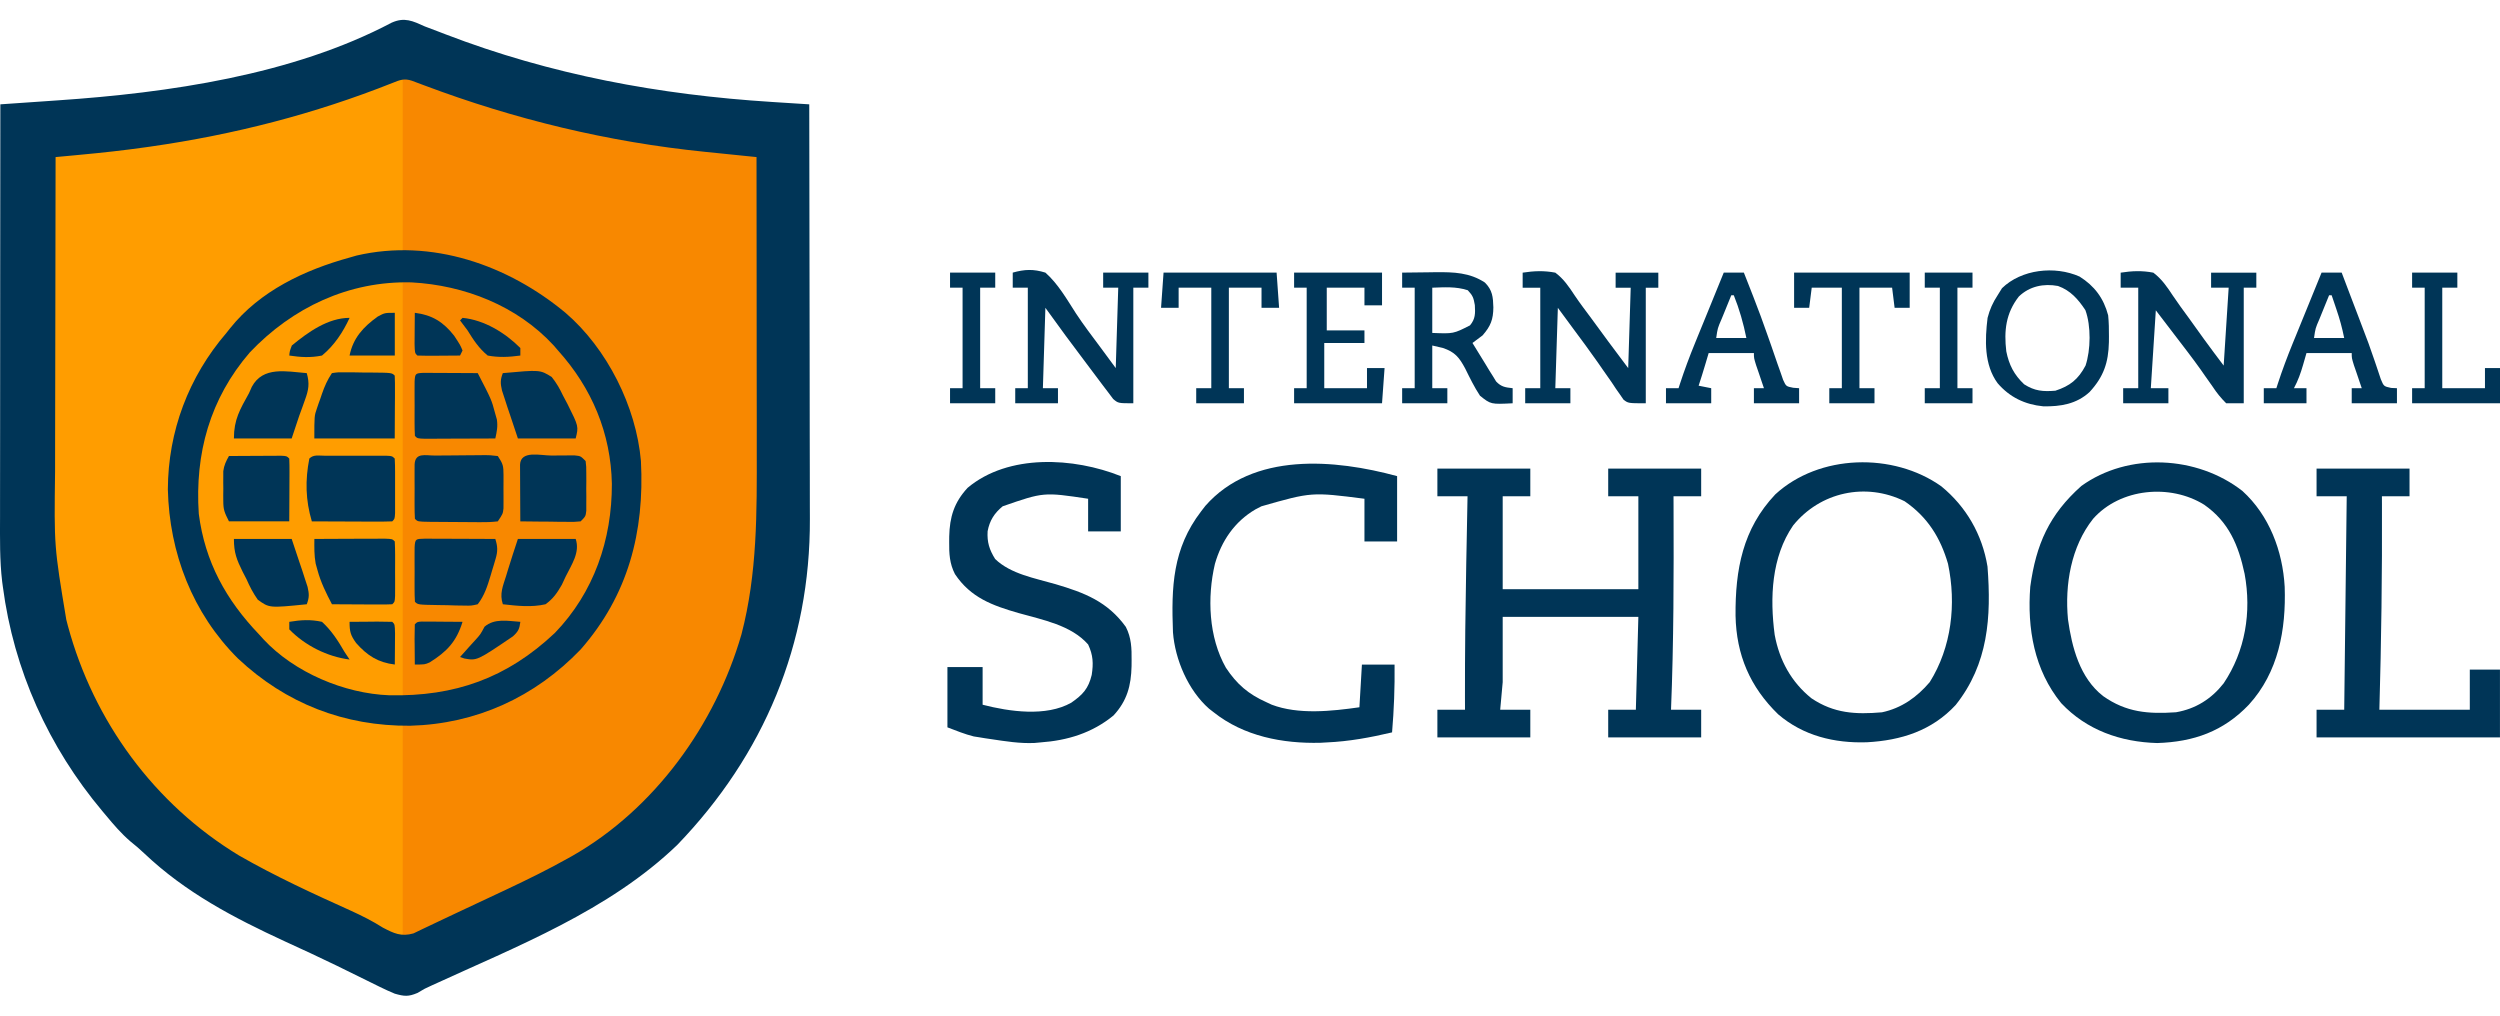
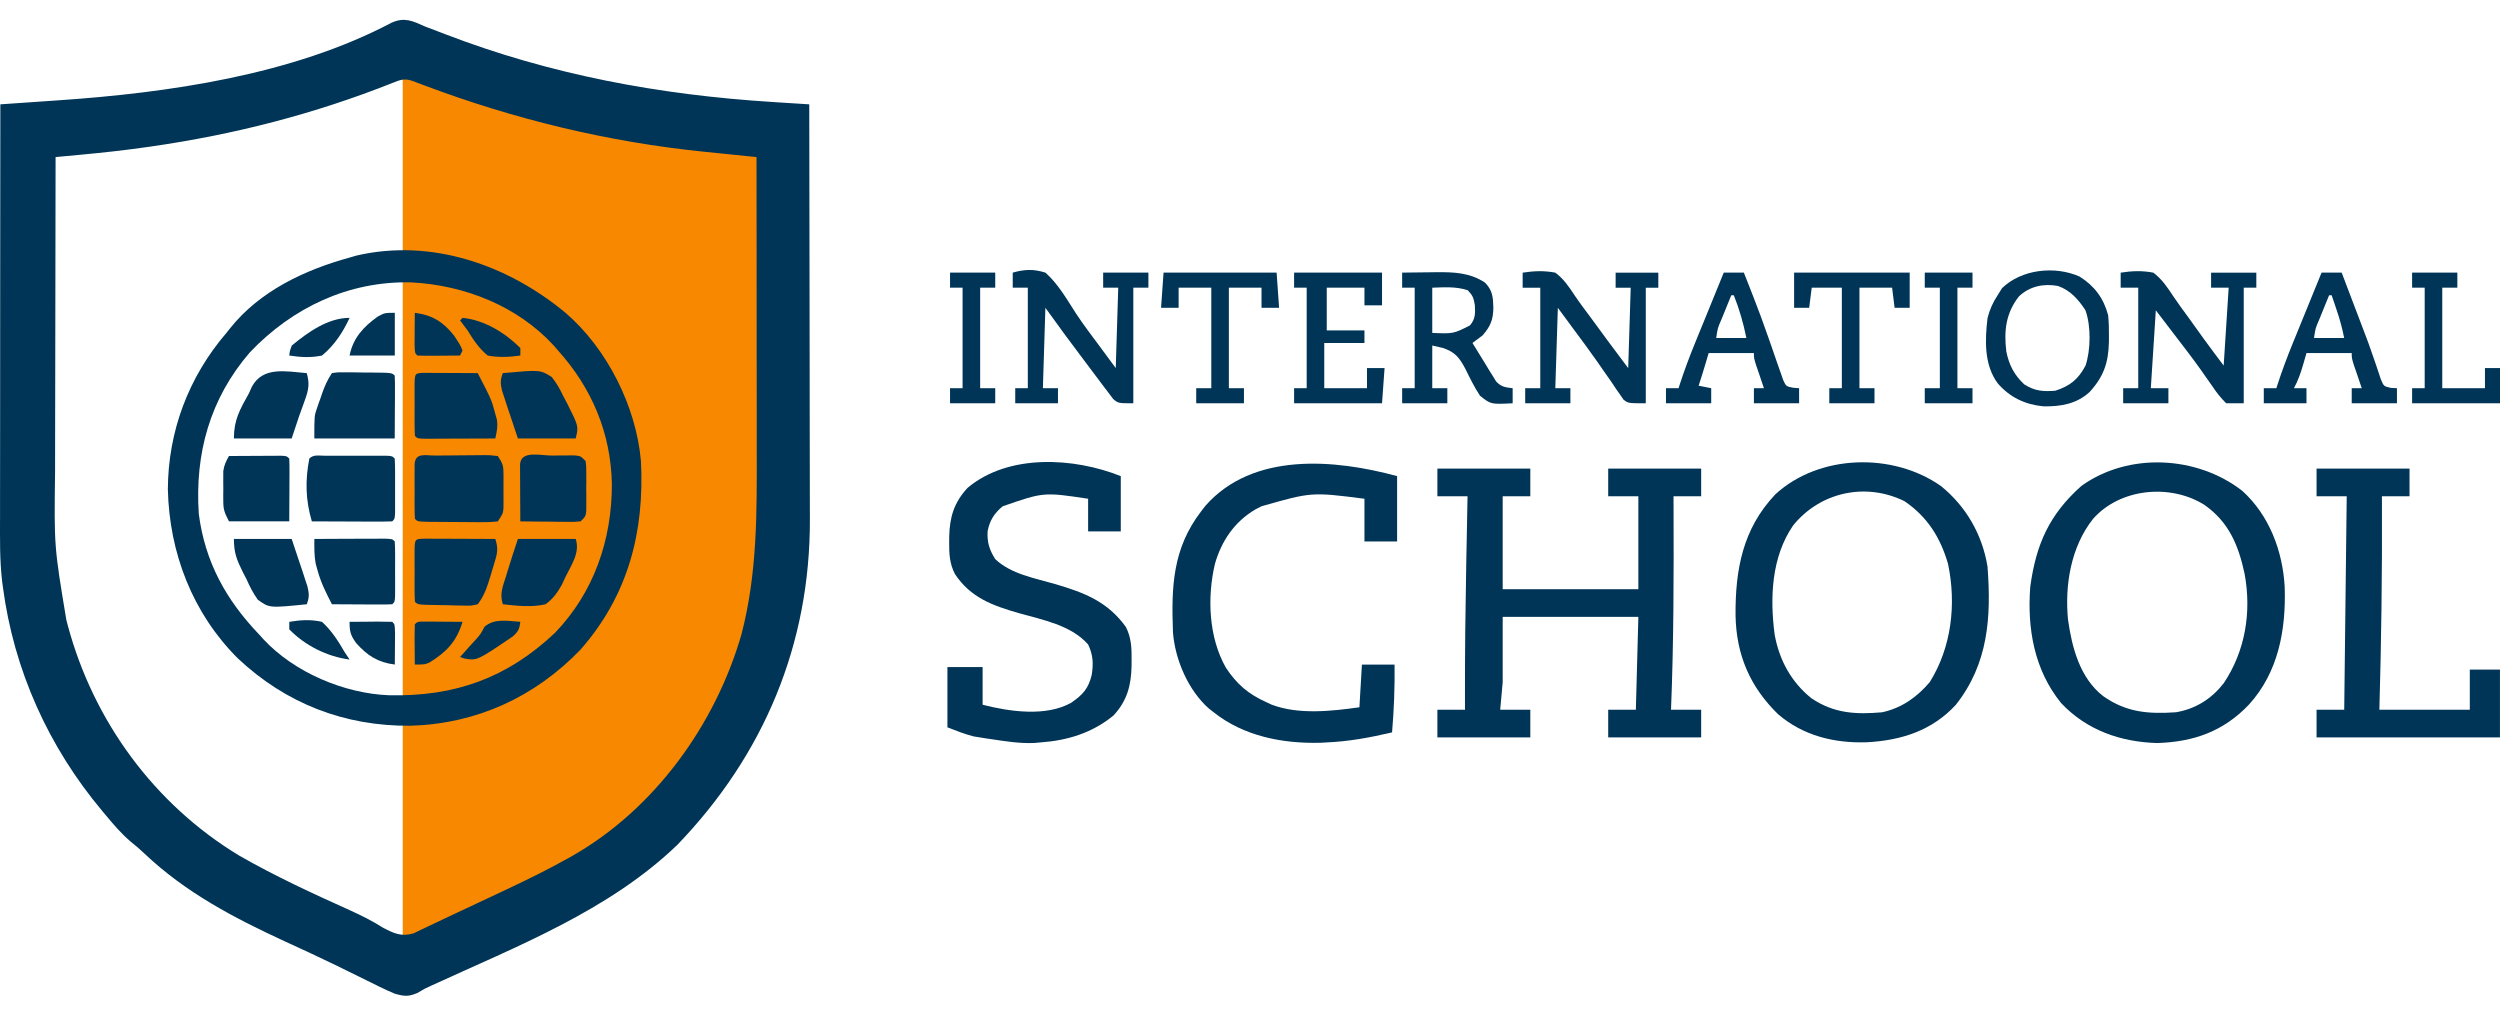
<svg xmlns="http://www.w3.org/2000/svg" width="64" height="26" viewBox="0 0 64 26" fill="none">
  <g id="Frame 427321230" clip-path="url(#clip0_13561_6474)">
-     <path id="Vector 2292" d="M10.353 1.802V24.155H9.059L5.176 21.92L2 19.214L0.941 14.508V7.45L1.412 3.685L10.353 1.802Z" fill="#FF9D00" />
    <path id="Vector 2293" d="M10.31 1.802V24H11.648L15.663 21.816L18.948 19.172L20.044 14.574V7.676L19.557 3.998L10.31 1.802Z" fill="#F88800" />
    <path id="Vector" d="M14.478 8.009C15.543 8.924 16.287 10.41 16.408 11.803C16.502 13.621 16.08 15.241 14.864 16.627C13.693 17.846 12.19 18.534 10.501 18.579C8.819 18.593 7.318 18.011 6.089 16.855C4.928 15.697 4.335 14.155 4.297 12.527C4.304 11.039 4.827 9.651 5.796 8.523C5.828 8.483 5.859 8.443 5.892 8.402C6.654 7.448 7.798 6.911 8.948 6.594C9.007 6.577 9.067 6.559 9.128 6.542C11.05 6.095 13.007 6.786 14.478 8.009ZM6.395 9.022C5.374 10.206 4.986 11.611 5.089 13.154C5.247 14.383 5.785 15.356 6.632 16.241C6.669 16.282 6.706 16.323 6.744 16.365C7.535 17.215 8.813 17.755 9.964 17.799C11.642 17.834 12.976 17.362 14.205 16.203C15.207 15.164 15.667 13.813 15.664 12.388C15.638 11.089 15.153 9.937 14.286 8.973C14.248 8.93 14.211 8.887 14.173 8.842C13.24 7.829 11.891 7.302 10.535 7.229C8.929 7.188 7.486 7.873 6.395 9.022Z" fill="#003557" />
    <path id="Vector_2" d="M36.797 11.996C37.582 11.996 38.367 11.996 39.176 11.996C39.176 12.23 39.176 12.463 39.176 12.704C38.943 12.704 38.709 12.704 38.469 12.704C38.469 13.489 38.469 14.274 38.469 15.083C39.615 15.083 40.761 15.083 41.942 15.083C41.942 14.298 41.942 13.513 41.942 12.704C41.687 12.704 41.433 12.704 41.17 12.704C41.17 12.47 41.17 12.237 41.17 11.996C41.955 11.996 42.741 11.996 43.55 11.996C43.55 12.23 43.55 12.463 43.55 12.704C43.316 12.704 43.083 12.704 42.842 12.704C42.843 12.794 42.843 12.884 42.843 12.977C42.849 14.709 42.848 16.439 42.778 18.17C43.033 18.17 43.287 18.17 43.55 18.17C43.55 18.404 43.55 18.637 43.55 18.878C42.764 18.878 41.979 18.878 41.17 18.878C41.17 18.644 41.17 18.411 41.17 18.17C41.404 18.17 41.637 18.17 41.878 18.17C41.899 17.385 41.92 16.6 41.942 15.791C40.796 15.791 39.65 15.791 38.469 15.791C38.469 16.342 38.469 16.894 38.469 17.463C38.448 17.696 38.427 17.93 38.405 18.17C38.659 18.17 38.914 18.17 39.176 18.17C39.176 18.404 39.176 18.637 39.176 18.878C38.391 18.878 37.606 18.878 36.797 18.878C36.797 18.644 36.797 18.411 36.797 18.17C37.03 18.17 37.264 18.17 37.504 18.17C37.504 18.063 37.504 17.955 37.503 17.845C37.501 16.704 37.515 15.564 37.536 14.424C37.54 14.255 37.543 14.087 37.546 13.919C37.553 13.514 37.561 13.109 37.569 12.704C37.314 12.704 37.059 12.704 36.797 12.704C36.797 12.47 36.797 12.237 36.797 11.996Z" fill="#003557" />
    <path id="Vector_3" d="M57.405 12.568C58.094 13.193 58.437 14.107 58.488 15.023C58.525 16.12 58.328 17.21 57.57 18.041C56.918 18.724 56.158 18.993 55.223 19.022C54.286 18.995 53.42 18.693 52.767 18.001C52.075 17.151 51.893 16.09 51.975 15.018C52.124 13.931 52.461 13.174 53.281 12.442C54.487 11.572 56.247 11.664 57.405 12.568ZM53.583 13.282C53.017 13.996 52.857 14.966 52.94 15.854C53.04 16.571 53.243 17.355 53.84 17.82C54.433 18.238 54.992 18.282 55.705 18.234C56.206 18.148 56.611 17.894 56.924 17.495C57.48 16.669 57.643 15.669 57.462 14.69C57.305 13.958 57.058 13.362 56.429 12.922C55.557 12.379 54.277 12.497 53.583 13.282Z" fill="#003557" />
    <path id="Vector_4" d="M49.697 12.449C50.335 12.972 50.746 13.683 50.88 14.504C50.98 15.797 50.9 16.997 50.066 18.047C49.455 18.707 48.669 18.954 47.795 19.002C46.962 19.03 46.164 18.837 45.522 18.287C44.8 17.585 44.45 16.766 44.43 15.762C44.421 14.585 44.612 13.539 45.448 12.656C46.57 11.623 48.467 11.576 49.697 12.449ZM45.903 13.453C45.348 14.261 45.306 15.305 45.432 16.252C45.553 16.904 45.855 17.46 46.374 17.877C46.952 18.264 47.502 18.293 48.179 18.235C48.678 18.129 49.073 17.849 49.401 17.463C49.961 16.569 50.086 15.463 49.869 14.433C49.674 13.761 49.342 13.232 48.758 12.832C47.764 12.34 46.595 12.595 45.903 13.453Z" fill="#003557" />
    <path id="Vector_5" d="M28.692 12.189C28.692 12.656 28.692 13.123 28.692 13.604C28.416 13.604 28.14 13.604 27.856 13.604C27.856 13.328 27.856 13.052 27.856 12.768C26.717 12.597 26.717 12.597 25.669 12.961C25.455 13.136 25.334 13.327 25.283 13.6C25.267 13.88 25.326 14.07 25.476 14.311C25.878 14.698 26.5 14.802 27.02 14.954C27.766 15.174 28.353 15.401 28.821 16.048C28.964 16.327 28.972 16.596 28.969 16.904C28.969 16.953 28.969 17.002 28.968 17.052C28.957 17.55 28.854 17.941 28.506 18.316C27.961 18.764 27.328 18.957 26.634 19.006C26.584 19.011 26.534 19.015 26.482 19.02C26.108 19.037 25.741 18.977 25.372 18.922C25.32 18.914 25.269 18.907 25.216 18.899C25.141 18.887 25.141 18.887 25.064 18.874C24.997 18.864 24.997 18.864 24.929 18.853C24.698 18.796 24.477 18.704 24.254 18.62C24.254 18.111 24.254 17.602 24.254 17.077C24.552 17.077 24.849 17.077 25.155 17.077C25.155 17.395 25.155 17.713 25.155 18.041C25.84 18.218 26.781 18.354 27.425 17.989C27.721 17.783 27.863 17.629 27.948 17.278C27.993 16.984 27.985 16.772 27.856 16.498C27.419 16.002 26.69 15.868 26.075 15.694C25.407 15.502 24.849 15.3 24.447 14.697C24.308 14.427 24.296 14.171 24.299 13.873C24.299 13.827 24.299 13.781 24.3 13.734C24.311 13.234 24.426 12.861 24.77 12.489C25.815 11.612 27.489 11.708 28.692 12.189Z" fill="#003557" />
    <path id="Vector_6" d="M35.766 12.189C35.766 12.741 35.766 13.293 35.766 13.861C35.49 13.861 35.214 13.861 34.93 13.861C34.93 13.501 34.93 13.14 34.93 12.768C33.575 12.595 33.575 12.595 32.293 12.961C32.242 12.988 32.191 13.014 32.138 13.041C31.606 13.353 31.27 13.847 31.102 14.436C30.901 15.291 30.94 16.315 31.383 17.094C31.663 17.517 31.956 17.769 32.421 17.977C32.466 17.998 32.511 18.019 32.556 18.04C33.241 18.3 34.092 18.207 34.801 18.106C34.822 17.745 34.843 17.384 34.865 17.013C35.141 17.013 35.417 17.013 35.701 17.013C35.708 17.596 35.686 18.169 35.637 18.749C35.08 18.88 34.538 18.981 33.965 19.006C33.912 19.009 33.86 19.012 33.806 19.015C32.835 19.04 31.842 18.848 31.071 18.235C31.031 18.204 30.992 18.173 30.951 18.142C30.418 17.673 30.081 16.886 30.028 16.187C29.984 15.026 30.017 14.044 30.749 13.09C30.785 13.043 30.82 12.997 30.857 12.95C32.076 11.563 34.177 11.756 35.766 12.189Z" fill="#003557" />
    <path id="Vector_7" d="M59.304 11.996C60.09 11.996 60.875 11.996 61.684 11.996C61.684 12.23 61.684 12.463 61.684 12.704C61.451 12.704 61.217 12.704 60.977 12.704C60.977 12.808 60.977 12.808 60.978 12.915C60.985 14.668 60.962 16.418 60.912 18.17C61.676 18.17 62.44 18.17 63.227 18.17C63.227 17.831 63.227 17.491 63.227 17.141C63.482 17.141 63.737 17.141 63.999 17.141C63.999 17.714 63.999 18.287 63.999 18.878C62.45 18.878 60.901 18.878 59.304 18.878C59.304 18.644 59.304 18.411 59.304 18.17C59.538 18.17 59.771 18.17 60.012 18.17C60.033 16.366 60.054 14.562 60.076 12.704C59.822 12.704 59.567 12.704 59.304 12.704C59.304 12.47 59.304 12.237 59.304 11.996Z" fill="#003557" />
    <path id="Vector_8" d="M54.289 6.98C54.578 6.935 54.837 6.924 55.125 6.98C55.34 7.142 55.476 7.341 55.623 7.565C55.75 7.756 55.887 7.94 56.023 8.126C56.16 8.313 56.294 8.502 56.429 8.691C56.592 8.916 56.759 9.137 56.926 9.359C56.968 8.701 57.011 8.043 57.054 7.365C56.906 7.365 56.757 7.365 56.604 7.365C56.604 7.238 56.604 7.111 56.604 6.98C56.986 6.98 57.368 6.98 57.762 6.98C57.762 7.107 57.762 7.234 57.762 7.365C57.656 7.365 57.55 7.365 57.44 7.365C57.44 8.342 57.44 9.318 57.44 10.324C57.292 10.324 57.143 10.324 56.99 10.324C56.848 10.181 56.75 10.06 56.641 9.894C56.575 9.8 56.509 9.707 56.443 9.614C56.407 9.563 56.372 9.512 56.336 9.46C56.117 9.152 55.885 8.855 55.656 8.555C55.502 8.354 55.348 8.152 55.189 7.944C55.147 8.602 55.105 9.26 55.061 9.938C55.209 9.938 55.358 9.938 55.511 9.938C55.511 10.065 55.511 10.193 55.511 10.324C55.129 10.324 54.747 10.324 54.353 10.324C54.353 10.197 54.353 10.069 54.353 9.938C54.481 9.938 54.608 9.938 54.739 9.938C54.739 9.089 54.739 8.24 54.739 7.365C54.591 7.365 54.442 7.365 54.289 7.365C54.289 7.238 54.289 7.111 54.289 6.98Z" fill="#003557" />
    <path id="Vector_9" d="M25.926 6.979C26.231 6.893 26.458 6.884 26.762 6.979C27.088 7.267 27.311 7.662 27.545 8.024C27.741 8.321 27.956 8.604 28.169 8.889C28.299 9.065 28.429 9.242 28.563 9.423C28.584 8.744 28.605 8.065 28.627 7.365C28.5 7.365 28.372 7.365 28.241 7.365C28.241 7.238 28.241 7.111 28.241 6.979C28.623 6.979 29.005 6.979 29.399 6.979C29.399 7.107 29.399 7.234 29.399 7.365C29.272 7.365 29.144 7.365 29.013 7.365C29.013 8.342 29.013 9.318 29.013 10.324C28.627 10.324 28.627 10.324 28.497 10.214C28.456 10.16 28.416 10.106 28.374 10.05C28.325 9.987 28.277 9.923 28.227 9.857C28.199 9.82 28.172 9.783 28.143 9.745C28.033 9.595 27.92 9.447 27.808 9.299C27.453 8.83 27.104 8.358 26.762 7.88C26.741 8.559 26.72 9.238 26.698 9.938C26.825 9.938 26.953 9.938 27.084 9.938C27.084 10.065 27.084 10.193 27.084 10.324C26.723 10.324 26.362 10.324 25.99 10.324C25.99 10.196 25.99 10.069 25.99 9.938C26.096 9.938 26.203 9.938 26.312 9.938C26.312 9.089 26.312 8.24 26.312 7.365C26.185 7.365 26.057 7.365 25.926 7.365C25.926 7.238 25.926 7.111 25.926 6.979Z" fill="#003557" />
    <path id="Vector_10" d="M38.98 6.98C39.27 6.935 39.528 6.925 39.816 6.98C40.031 7.14 40.165 7.34 40.311 7.562C40.446 7.763 40.593 7.955 40.737 8.149C40.886 8.348 41.032 8.549 41.178 8.75C41.345 8.976 41.513 9.199 41.682 9.424C41.703 8.745 41.724 8.065 41.746 7.366C41.619 7.366 41.491 7.366 41.36 7.366C41.36 7.238 41.36 7.111 41.36 6.98C41.721 6.98 42.082 6.98 42.453 6.98C42.453 7.107 42.453 7.234 42.453 7.366C42.347 7.366 42.241 7.366 42.132 7.366C42.132 8.342 42.132 9.318 42.132 10.324C41.682 10.324 41.682 10.324 41.562 10.231C41.532 10.188 41.503 10.144 41.472 10.1C41.438 10.051 41.403 10.002 41.367 9.951C41.332 9.898 41.296 9.845 41.26 9.789C41.182 9.678 41.104 9.567 41.026 9.455C40.966 9.368 40.966 9.368 40.905 9.28C40.701 8.987 40.487 8.701 40.275 8.415C40.145 8.238 40.015 8.062 39.881 7.88C39.86 8.559 39.838 9.238 39.816 9.938C39.944 9.938 40.071 9.938 40.202 9.938C40.202 10.066 40.202 10.193 40.202 10.324C39.82 10.324 39.438 10.324 39.045 10.324C39.045 10.197 39.045 10.069 39.045 9.938C39.172 9.938 39.3 9.938 39.431 9.938C39.431 9.089 39.431 8.24 39.431 7.366C39.282 7.366 39.133 7.366 38.98 7.366C38.98 7.238 38.98 7.111 38.98 6.98Z" fill="#003557" />
    <path id="Vector_11" d="M35.895 6.979C36.12 6.976 36.345 6.973 36.57 6.971C36.633 6.97 36.696 6.969 36.761 6.968C37.215 6.965 37.623 6.976 38.013 7.233C38.208 7.428 38.222 7.603 38.23 7.868C38.227 8.179 38.162 8.349 37.953 8.587C37.868 8.653 37.782 8.718 37.695 8.78C37.805 8.962 37.917 9.143 38.029 9.323C38.06 9.374 38.091 9.426 38.123 9.479C38.154 9.528 38.185 9.577 38.217 9.628C38.245 9.674 38.273 9.719 38.301 9.766C38.433 9.905 38.537 9.917 38.724 9.938C38.724 10.065 38.724 10.193 38.724 10.324C38.165 10.352 38.165 10.352 37.888 10.131C37.742 9.91 37.626 9.671 37.509 9.434C37.356 9.149 37.247 9.011 36.935 8.907C36.846 8.886 36.758 8.866 36.666 8.845C36.666 9.205 36.666 9.566 36.666 9.938C36.794 9.938 36.921 9.938 37.052 9.938C37.052 10.065 37.052 10.193 37.052 10.324C36.67 10.324 36.288 10.324 35.895 10.324C35.895 10.196 35.895 10.069 35.895 9.938C36.001 9.938 36.107 9.938 36.216 9.938C36.216 9.089 36.216 8.24 36.216 7.365C36.11 7.365 36.004 7.365 35.895 7.365C35.895 7.238 35.895 7.111 35.895 6.979ZM36.666 7.365C36.666 7.747 36.666 8.129 36.666 8.523C37.208 8.545 37.208 8.545 37.631 8.33C37.772 8.165 37.768 8.021 37.756 7.811C37.724 7.627 37.706 7.57 37.575 7.43C37.268 7.332 36.987 7.354 36.666 7.365Z" fill="#003557" />
    <path id="Vector_12" d="M53.237 7.08C53.62 7.32 53.855 7.637 53.969 8.073C53.987 8.253 53.99 8.431 53.989 8.612C53.988 8.685 53.988 8.685 53.988 8.759C53.976 9.282 53.854 9.644 53.493 10.036C53.157 10.344 52.749 10.41 52.308 10.402C51.837 10.356 51.447 10.169 51.139 9.81C50.79 9.336 50.813 8.699 50.882 8.137C50.938 7.92 51.016 7.746 51.139 7.559C51.176 7.499 51.213 7.439 51.251 7.378C51.747 6.895 52.601 6.797 53.237 7.08ZM51.683 7.59C51.348 8.018 51.299 8.469 51.361 8.994C51.431 9.343 51.56 9.593 51.818 9.838C52.088 10.011 52.302 10.028 52.618 10.002C52.992 9.88 53.202 9.713 53.39 9.359C53.523 8.959 53.534 8.344 53.386 7.94C53.203 7.663 53.005 7.435 52.685 7.321C52.318 7.253 51.957 7.327 51.683 7.59Z" fill="#003557" />
    <path id="Vector_13" d="M44.128 6.979C44.298 6.979 44.468 6.979 44.643 6.979C44.705 7.136 44.766 7.293 44.828 7.45C44.847 7.5 44.867 7.55 44.887 7.601C45.017 7.931 45.138 8.263 45.255 8.598C45.282 8.677 45.31 8.755 45.339 8.836C45.394 8.994 45.449 9.151 45.502 9.309C45.528 9.381 45.553 9.454 45.58 9.528C45.602 9.593 45.624 9.658 45.648 9.725C45.724 9.891 45.724 9.891 45.907 9.927C45.956 9.931 46.006 9.934 46.057 9.938C46.057 10.065 46.057 10.193 46.057 10.324C45.675 10.324 45.294 10.324 44.9 10.324C44.9 10.196 44.9 10.069 44.9 9.938C44.985 9.938 45.07 9.938 45.157 9.938C45.139 9.884 45.12 9.829 45.101 9.774C45.077 9.703 45.053 9.633 45.029 9.56C45.005 9.49 44.981 9.42 44.956 9.348C44.9 9.166 44.9 9.166 44.9 9.038C44.518 9.038 44.136 9.038 43.742 9.038C43.712 9.14 43.681 9.242 43.65 9.347C43.597 9.524 43.543 9.699 43.485 9.874C43.591 9.895 43.697 9.916 43.807 9.938C43.807 10.065 43.807 10.193 43.807 10.324C43.425 10.324 43.042 10.324 42.649 10.324C42.649 10.196 42.649 10.069 42.649 9.938C42.755 9.938 42.861 9.938 42.971 9.938C42.987 9.885 42.987 9.885 43.005 9.832C43.121 9.476 43.251 9.128 43.393 8.782C43.414 8.73 43.436 8.678 43.457 8.624C43.524 8.461 43.591 8.297 43.658 8.133C43.703 8.021 43.749 7.909 43.795 7.797C43.906 7.524 44.017 7.252 44.128 6.979ZM44.321 7.558C44.257 7.716 44.192 7.874 44.128 8.033C44.11 8.078 44.091 8.122 44.072 8.169C43.971 8.403 43.971 8.403 43.935 8.652C44.19 8.652 44.444 8.652 44.707 8.652C44.629 8.269 44.53 7.921 44.385 7.558C44.364 7.558 44.343 7.558 44.321 7.558Z" fill="#003557" />
    <path id="Vector_14" d="M59.432 6.979C59.602 6.979 59.772 6.979 59.947 6.979C60.024 7.183 60.102 7.387 60.179 7.591C60.244 7.762 60.309 7.934 60.375 8.105C60.651 8.829 60.651 8.829 60.776 9.195C60.792 9.243 60.809 9.291 60.826 9.341C60.868 9.463 60.909 9.585 60.949 9.708C61.025 9.89 61.025 9.89 61.212 9.931C61.261 9.933 61.311 9.935 61.362 9.938C61.362 10.065 61.362 10.193 61.362 10.324C60.98 10.324 60.598 10.324 60.204 10.324C60.204 10.196 60.204 10.069 60.204 9.938C60.289 9.938 60.374 9.938 60.461 9.938C60.443 9.884 60.424 9.829 60.405 9.774C60.381 9.703 60.357 9.633 60.333 9.56C60.309 9.49 60.285 9.42 60.26 9.348C60.204 9.166 60.204 9.166 60.204 9.038C59.822 9.038 59.44 9.038 59.046 9.038C59.017 9.138 58.988 9.239 58.958 9.343C58.897 9.554 58.829 9.744 58.725 9.938C58.831 9.938 58.937 9.938 59.046 9.938C59.046 10.065 59.046 10.193 59.046 10.324C58.686 10.324 58.325 10.324 57.953 10.324C57.953 10.196 57.953 10.069 57.953 9.938C58.059 9.938 58.165 9.938 58.275 9.938C58.292 9.885 58.292 9.885 58.309 9.832C58.425 9.476 58.556 9.128 58.697 8.782C58.719 8.73 58.74 8.678 58.762 8.624C58.828 8.461 58.895 8.297 58.962 8.133C59.008 8.021 59.053 7.909 59.099 7.797C59.21 7.524 59.321 7.252 59.432 6.979ZM59.625 7.558C59.561 7.716 59.496 7.874 59.432 8.033C59.414 8.078 59.395 8.122 59.377 8.169C59.275 8.403 59.275 8.403 59.239 8.652C59.494 8.652 59.749 8.652 60.011 8.652C59.96 8.396 59.898 8.169 59.814 7.924C59.791 7.855 59.768 7.787 59.744 7.716C59.726 7.664 59.708 7.612 59.69 7.558C59.668 7.558 59.647 7.558 59.625 7.558Z" fill="#003557" />
    <path id="Vector_15" d="M11.138 11.662C11.183 11.661 11.229 11.661 11.275 11.661C11.371 11.66 11.467 11.659 11.563 11.659C11.71 11.659 11.857 11.657 12.004 11.655C12.098 11.654 12.191 11.654 12.284 11.653C12.328 11.653 12.372 11.652 12.418 11.651C12.542 11.652 12.542 11.652 12.744 11.675C12.88 11.878 12.889 11.929 12.89 12.161C12.89 12.246 12.89 12.246 12.89 12.332C12.89 12.391 12.889 12.45 12.889 12.511C12.89 12.599 12.89 12.599 12.89 12.689C12.89 12.746 12.89 12.802 12.89 12.86C12.89 12.912 12.89 12.964 12.889 13.017C12.873 13.154 12.873 13.154 12.744 13.347C12.585 13.365 12.443 13.371 12.284 13.368C12.238 13.368 12.193 13.368 12.146 13.367C12.05 13.367 11.955 13.366 11.859 13.365C11.711 13.363 11.564 13.362 11.417 13.362C11.324 13.361 11.231 13.361 11.138 13.36C11.094 13.36 11.05 13.359 11.004 13.359C10.694 13.354 10.694 13.354 10.622 13.283C10.615 13.169 10.613 13.055 10.613 12.941C10.613 12.872 10.613 12.803 10.613 12.731C10.613 12.622 10.613 12.622 10.614 12.511C10.614 12.438 10.613 12.365 10.613 12.29C10.613 12.221 10.613 12.152 10.613 12.081C10.613 12.017 10.613 11.953 10.614 11.887C10.631 11.577 10.889 11.663 11.138 11.662Z" fill="#003557" />
    <path id="Vector_16" d="M33.129 6.979C33.872 6.979 34.615 6.979 35.38 6.979C35.38 7.255 35.38 7.531 35.38 7.816C35.232 7.816 35.083 7.816 34.93 7.816C34.93 7.667 34.93 7.518 34.93 7.365C34.612 7.365 34.294 7.365 33.965 7.365C33.965 7.726 33.965 8.087 33.965 8.459C34.284 8.459 34.602 8.459 34.93 8.459C34.93 8.565 34.93 8.671 34.93 8.78C34.591 8.78 34.251 8.78 33.901 8.78C33.901 9.162 33.901 9.544 33.901 9.938C34.262 9.938 34.623 9.938 34.995 9.938C34.995 9.768 34.995 9.598 34.995 9.423C35.143 9.423 35.292 9.423 35.445 9.423C35.423 9.721 35.402 10.018 35.38 10.324C34.638 10.324 33.895 10.324 33.129 10.324C33.129 10.196 33.129 10.069 33.129 9.938C33.236 9.938 33.342 9.938 33.451 9.938C33.451 9.089 33.451 8.24 33.451 7.365C33.345 7.365 33.239 7.365 33.129 7.365C33.129 7.238 33.129 7.111 33.129 6.979Z" fill="#003557" />
    <path id="Vector_17" d="M8.303 11.666C8.369 11.666 8.369 11.666 8.437 11.666C8.483 11.666 8.528 11.666 8.575 11.666C8.671 11.666 8.767 11.666 8.864 11.666C9.011 11.667 9.159 11.666 9.307 11.666C9.4 11.666 9.494 11.666 9.587 11.666C9.631 11.666 9.676 11.666 9.722 11.666C10.034 11.667 10.034 11.667 10.105 11.739C10.112 11.853 10.114 11.967 10.114 12.081C10.114 12.184 10.114 12.184 10.114 12.29C10.114 12.363 10.114 12.436 10.114 12.511C10.114 12.62 10.114 12.62 10.114 12.731C10.114 12.801 10.114 12.87 10.114 12.941C10.114 13.005 10.114 13.069 10.114 13.135C10.105 13.283 10.105 13.283 10.041 13.347C9.888 13.353 9.737 13.354 9.585 13.353C9.516 13.353 9.516 13.353 9.446 13.353C9.3 13.353 9.154 13.352 9.008 13.351C8.909 13.351 8.81 13.35 8.711 13.35C8.469 13.349 8.226 13.348 7.983 13.347C7.822 12.804 7.81 12.295 7.919 11.739C8.027 11.631 8.159 11.667 8.303 11.666Z" fill="#003557" />
    <path id="Vector_18" d="M10.835 9.545C10.899 9.546 10.964 9.546 11.03 9.546C11.1 9.546 11.169 9.547 11.241 9.547C11.35 9.548 11.35 9.548 11.462 9.548C11.572 9.549 11.572 9.549 11.684 9.549C11.866 9.55 12.048 9.551 12.23 9.552C12.582 10.232 12.582 10.232 12.672 10.569C12.688 10.626 12.703 10.682 12.72 10.739C12.747 10.92 12.719 11.048 12.68 11.225C12.397 11.226 12.114 11.227 11.832 11.228C11.735 11.229 11.639 11.229 11.543 11.229C11.405 11.23 11.267 11.231 11.129 11.231C11.004 11.231 11.004 11.231 10.877 11.232C10.686 11.225 10.686 11.225 10.622 11.16C10.615 11.046 10.613 10.933 10.613 10.819C10.613 10.749 10.613 10.68 10.613 10.609C10.613 10.5 10.613 10.5 10.614 10.389C10.614 10.316 10.613 10.243 10.613 10.168C10.613 10.099 10.613 10.03 10.613 9.958C10.613 9.895 10.613 9.831 10.614 9.765C10.625 9.564 10.635 9.555 10.835 9.545Z" fill="#003557" />
    <path id="Vector_19" d="M10.877 13.79C10.96 13.79 11.043 13.79 11.129 13.791C11.195 13.791 11.195 13.791 11.262 13.791C11.404 13.791 11.546 13.792 11.687 13.793C11.783 13.793 11.879 13.793 11.974 13.794C12.21 13.794 12.445 13.796 12.68 13.797C12.742 13.992 12.745 14.112 12.687 14.307C12.673 14.354 12.659 14.401 12.645 14.45C12.63 14.498 12.615 14.547 12.6 14.597C12.585 14.645 12.571 14.693 12.557 14.743C12.477 15.008 12.401 15.247 12.23 15.469C12.067 15.507 12.067 15.507 11.875 15.503C11.807 15.502 11.738 15.501 11.667 15.5C11.595 15.498 11.524 15.496 11.45 15.493C11.341 15.492 11.341 15.492 11.231 15.49C10.698 15.481 10.698 15.481 10.622 15.405C10.615 15.291 10.613 15.177 10.613 15.063C10.613 14.994 10.613 14.925 10.613 14.854C10.613 14.744 10.613 14.744 10.614 14.633C10.614 14.56 10.613 14.487 10.613 14.412C10.613 14.343 10.613 14.274 10.613 14.203C10.613 14.139 10.613 14.075 10.614 14.009C10.626 13.785 10.648 13.798 10.877 13.79Z" fill="#003557" />
    <path id="Vector_20" d="M29.787 6.979C30.742 6.979 31.697 6.979 32.681 6.979C32.713 7.425 32.713 7.425 32.745 7.88C32.597 7.88 32.448 7.88 32.295 7.88C32.295 7.71 32.295 7.54 32.295 7.365C32.019 7.365 31.743 7.365 31.459 7.365C31.459 8.214 31.459 9.063 31.459 9.938C31.586 9.938 31.714 9.938 31.845 9.938C31.845 10.065 31.845 10.193 31.845 10.324C31.442 10.324 31.038 10.324 30.623 10.324C30.623 10.196 30.623 10.069 30.623 9.938C30.75 9.938 30.878 9.938 31.009 9.938C31.009 9.089 31.009 8.24 31.009 7.365C30.733 7.365 30.457 7.365 30.173 7.365C30.173 7.535 30.173 7.705 30.173 7.88C30.024 7.88 29.876 7.88 29.723 7.88C29.744 7.583 29.765 7.286 29.787 6.979Z" fill="#003557" />
    <path id="Vector_21" d="M8.497 9.552C8.652 9.529 8.652 9.529 8.845 9.531C8.948 9.531 8.948 9.531 9.054 9.532C9.126 9.533 9.198 9.535 9.273 9.536C9.382 9.537 9.382 9.537 9.493 9.537C10.031 9.542 10.031 9.542 10.105 9.616C10.111 9.736 10.112 9.855 10.111 9.974C10.111 10.04 10.111 10.105 10.111 10.172C10.11 10.255 10.11 10.338 10.109 10.424C10.108 10.688 10.106 10.952 10.105 11.224C9.426 11.224 8.747 11.224 8.047 11.224C8.047 10.645 8.047 10.645 8.113 10.455C8.127 10.414 8.141 10.373 8.155 10.331C8.17 10.29 8.184 10.249 8.2 10.207C8.214 10.165 8.228 10.123 8.243 10.08C8.311 9.884 8.381 9.726 8.497 9.552Z" fill="#003557" />
    <path id="Vector_22" d="M8.048 13.797C8.331 13.795 8.614 13.794 8.896 13.793C8.993 13.793 9.089 13.793 9.185 13.792C9.323 13.791 9.461 13.791 9.599 13.791C9.724 13.79 9.724 13.79 9.851 13.79C10.042 13.797 10.042 13.797 10.106 13.861C10.113 13.975 10.114 14.089 10.115 14.203C10.115 14.306 10.115 14.306 10.115 14.412C10.115 14.485 10.114 14.558 10.114 14.633C10.114 14.742 10.114 14.742 10.115 14.854C10.115 14.923 10.115 14.992 10.115 15.063C10.115 15.127 10.114 15.191 10.114 15.257C10.106 15.405 10.106 15.405 10.042 15.469C9.927 15.475 9.813 15.476 9.698 15.475C9.628 15.475 9.559 15.475 9.487 15.475C9.414 15.474 9.341 15.474 9.266 15.473C9.193 15.473 9.119 15.472 9.044 15.472C8.862 15.471 8.68 15.47 8.498 15.469C8.349 15.184 8.212 14.909 8.128 14.597C8.105 14.513 8.105 14.513 8.081 14.428C8.042 14.215 8.046 14.013 8.048 13.797Z" fill="#003557" />
    <path id="Vector_23" d="M45.929 6.979C46.906 6.979 47.882 6.979 48.888 6.979C48.888 7.277 48.888 7.574 48.888 7.88C48.761 7.88 48.633 7.88 48.502 7.88C48.47 7.625 48.47 7.625 48.438 7.365C48.162 7.365 47.886 7.365 47.602 7.365C47.602 8.214 47.602 9.063 47.602 9.938C47.729 9.938 47.856 9.938 47.987 9.938C47.987 10.065 47.987 10.193 47.987 10.324C47.605 10.324 47.223 10.324 46.83 10.324C46.83 10.196 46.83 10.069 46.83 9.938C46.936 9.938 47.042 9.938 47.151 9.938C47.151 9.089 47.151 8.24 47.151 7.365C46.897 7.365 46.642 7.365 46.38 7.365C46.358 7.535 46.337 7.705 46.315 7.88C46.188 7.88 46.061 7.88 45.929 7.88C45.929 7.583 45.929 7.286 45.929 6.979Z" fill="#003557" />
    <path id="Vector_24" d="M14.12 11.662C14.224 11.661 14.224 11.661 14.33 11.66C14.396 11.66 14.462 11.66 14.53 11.659C14.621 11.659 14.621 11.659 14.714 11.659C14.864 11.674 14.864 11.674 14.992 11.803C15.009 11.945 15.009 11.945 15.009 12.12C15.01 12.215 15.01 12.215 15.01 12.311C15.009 12.377 15.009 12.443 15.008 12.51C15.009 12.576 15.009 12.642 15.01 12.71C15.01 12.773 15.01 12.836 15.009 12.9C15.009 12.958 15.009 13.016 15.009 13.075C14.992 13.218 14.992 13.218 14.864 13.347C14.707 13.361 14.707 13.361 14.514 13.359C14.444 13.359 14.375 13.358 14.304 13.358C14.231 13.357 14.159 13.356 14.084 13.354C14.011 13.354 13.938 13.353 13.863 13.353C13.682 13.351 13.501 13.349 13.32 13.347C13.318 13.08 13.317 12.813 13.316 12.547C13.316 12.47 13.315 12.394 13.315 12.316C13.314 12.243 13.314 12.171 13.314 12.097C13.314 12.03 13.313 11.963 13.313 11.893C13.331 11.521 13.835 11.662 14.12 11.662Z" fill="#003557" />
    <path id="Vector_25" d="M5.861 11.674C6.106 11.672 6.352 11.671 6.597 11.67C6.667 11.67 6.737 11.669 6.809 11.669C6.876 11.668 6.942 11.668 7.011 11.668C7.072 11.668 7.134 11.667 7.197 11.667C7.34 11.674 7.34 11.674 7.405 11.739C7.41 11.858 7.412 11.977 7.411 12.097C7.411 12.169 7.411 12.241 7.41 12.316C7.41 12.392 7.409 12.468 7.409 12.546C7.409 12.623 7.408 12.699 7.408 12.778C7.407 12.967 7.406 13.157 7.405 13.346C6.895 13.346 6.386 13.346 5.861 13.346C5.747 13.118 5.716 13.054 5.716 12.82C5.715 12.745 5.715 12.745 5.715 12.668C5.716 12.59 5.716 12.59 5.717 12.51C5.716 12.459 5.716 12.407 5.715 12.353C5.715 12.303 5.715 12.253 5.716 12.201C5.716 12.155 5.716 12.11 5.716 12.063C5.735 11.912 5.787 11.806 5.861 11.674Z" fill="#003557" />
    <path id="Vector_26" d="M61.75 6.979C62.132 6.979 62.514 6.979 62.908 6.979C62.908 7.107 62.908 7.234 62.908 7.365C62.78 7.365 62.653 7.365 62.522 7.365C62.522 8.214 62.522 9.063 62.522 9.938C62.883 9.938 63.243 9.938 63.615 9.938C63.615 9.768 63.615 9.598 63.615 9.423C63.742 9.423 63.87 9.423 64.001 9.423C64.001 9.721 64.001 10.018 64.001 10.324C63.258 10.324 62.515 10.324 61.75 10.324C61.75 10.196 61.75 10.069 61.75 9.938C61.856 9.938 61.962 9.938 62.072 9.938C62.072 9.089 62.072 8.24 62.072 7.365C61.965 7.365 61.859 7.365 61.75 7.365C61.75 7.238 61.75 7.111 61.75 6.979Z" fill="#003557" />
    <path id="Vector_27" d="M12.872 9.552C13.826 9.465 13.826 9.465 14.124 9.651C14.247 9.805 14.331 9.953 14.415 10.131C14.472 10.237 14.472 10.237 14.529 10.346C14.814 10.916 14.814 10.916 14.737 11.224C14.249 11.224 13.761 11.224 13.258 11.224C13.194 11.033 13.13 10.842 13.065 10.645C13.039 10.569 13.014 10.493 12.987 10.415C12.965 10.346 12.943 10.278 12.92 10.207C12.897 10.138 12.874 10.068 12.851 9.997C12.809 9.813 12.806 9.725 12.872 9.552Z" fill="#003557" />
    <path id="Vector_28" d="M7.853 9.552C7.93 9.822 7.901 9.981 7.805 10.243C7.783 10.305 7.76 10.367 7.738 10.431C7.712 10.502 7.686 10.572 7.66 10.645C7.597 10.836 7.533 11.027 7.467 11.224C6.979 11.224 6.491 11.224 5.988 11.224C5.988 10.74 6.144 10.48 6.374 10.066C6.41 9.985 6.41 9.985 6.447 9.902C6.732 9.37 7.331 9.51 7.853 9.552Z" fill="#003557" />
    <path id="Vector_29" d="M13.258 13.797C13.747 13.797 14.235 13.797 14.738 13.797C14.853 14.142 14.634 14.449 14.48 14.762C14.448 14.83 14.416 14.899 14.383 14.97C14.259 15.185 14.166 15.321 13.966 15.469C13.606 15.552 13.236 15.51 12.873 15.469C12.783 15.2 12.876 15.002 12.957 14.742C12.972 14.693 12.986 14.645 13.001 14.596C13.083 14.328 13.17 14.063 13.258 13.797Z" fill="#003557" />
    <path id="Vector_30" d="M5.988 13.797C6.476 13.797 6.964 13.797 7.467 13.797C7.531 13.988 7.595 14.179 7.66 14.376C7.686 14.452 7.711 14.528 7.738 14.606C7.76 14.675 7.782 14.743 7.805 14.814C7.839 14.918 7.839 14.918 7.874 15.024C7.916 15.208 7.919 15.296 7.853 15.469C6.893 15.566 6.893 15.566 6.598 15.351C6.479 15.181 6.393 15.016 6.31 14.826C6.278 14.764 6.245 14.701 6.212 14.637C6.059 14.327 5.988 14.15 5.988 13.797Z" fill="#003557" />
    <path id="Vector_31" d="M49.274 6.979C49.677 6.979 50.08 6.979 50.496 6.979C50.496 7.107 50.496 7.234 50.496 7.365C50.368 7.365 50.241 7.365 50.11 7.365C50.11 8.214 50.11 9.063 50.11 9.938C50.237 9.938 50.365 9.938 50.496 9.938C50.496 10.065 50.496 10.193 50.496 10.324C50.093 10.324 49.689 10.324 49.274 10.324C49.274 10.196 49.274 10.069 49.274 9.938C49.401 9.938 49.529 9.938 49.66 9.938C49.66 9.089 49.66 8.24 49.66 7.365C49.532 7.365 49.405 7.365 49.274 7.365C49.274 7.238 49.274 7.111 49.274 6.979Z" fill="#003557" />
    <path id="Vector_32" d="M24.321 6.979C24.703 6.979 25.085 6.979 25.478 6.979C25.478 7.107 25.478 7.234 25.478 7.365C25.351 7.365 25.224 7.365 25.092 7.365C25.092 8.214 25.092 9.063 25.092 9.938C25.22 9.938 25.347 9.938 25.478 9.938C25.478 10.065 25.478 10.193 25.478 10.324C25.096 10.324 24.714 10.324 24.321 10.324C24.321 10.196 24.321 10.069 24.321 9.938C24.427 9.938 24.533 9.938 24.642 9.938C24.642 9.089 24.642 8.24 24.642 7.365C24.536 7.365 24.43 7.365 24.321 7.365C24.321 7.238 24.321 7.111 24.321 6.979Z" fill="#003557" />
    <path id="Vector_33" d="M10.619 8.008C11.064 8.063 11.349 8.242 11.626 8.594C11.784 8.835 11.784 8.835 11.841 8.973C11.82 9.015 11.799 9.058 11.777 9.102C11.596 9.103 11.415 9.105 11.234 9.106C11.183 9.106 11.131 9.107 11.078 9.107C10.947 9.108 10.815 9.105 10.684 9.102C10.619 9.037 10.619 9.037 10.613 8.806C10.614 8.71 10.614 8.614 10.615 8.519C10.616 8.47 10.616 8.421 10.616 8.371C10.617 8.25 10.618 8.129 10.619 8.008Z" fill="#003557" />
    <path id="Vector_34" d="M10.797 15.912C10.845 15.912 10.893 15.912 10.943 15.913C10.995 15.913 11.047 15.913 11.1 15.913C11.155 15.914 11.21 15.914 11.266 15.915C11.321 15.915 11.376 15.915 11.432 15.916C11.569 15.916 11.705 15.918 11.841 15.919C11.684 16.427 11.442 16.679 11.002 16.956C10.876 17.012 10.876 17.012 10.619 17.012C10.617 16.842 10.616 16.672 10.615 16.502C10.614 16.453 10.614 16.405 10.613 16.355C10.613 16.231 10.615 16.107 10.619 15.983C10.683 15.919 10.683 15.919 10.797 15.912Z" fill="#003557" />
    <path id="Vector_35" d="M8.949 15.919C9.13 15.917 9.311 15.916 9.492 15.915C9.543 15.914 9.595 15.914 9.648 15.913C9.779 15.913 9.911 15.915 10.042 15.919C10.107 15.983 10.107 15.983 10.113 16.215C10.113 16.31 10.112 16.406 10.111 16.502C10.11 16.55 10.11 16.599 10.11 16.649C10.109 16.77 10.108 16.891 10.107 17.012C9.677 16.96 9.401 16.783 9.116 16.46C8.973 16.261 8.949 16.171 8.949 15.919Z" fill="#003557" />
    <path id="Vector_36" d="M10.107 8.008C10.107 8.369 10.107 8.73 10.107 9.102C9.725 9.102 9.343 9.102 8.949 9.102C9.038 8.655 9.3 8.369 9.668 8.105C9.849 8.008 9.849 8.008 10.107 8.008Z" fill="#003557" />
    <path id="Vector_37" d="M11.842 8.137C12.398 8.192 12.93 8.518 13.321 8.909C13.321 8.973 13.321 9.036 13.321 9.102C13.033 9.141 12.771 9.156 12.485 9.102C12.261 8.918 12.121 8.704 11.97 8.459C11.907 8.372 11.843 8.286 11.777 8.202C11.799 8.18 11.82 8.159 11.842 8.137Z" fill="#003557" />
    <path id="Vector_38" d="M8.95 8.137C8.778 8.508 8.559 8.841 8.243 9.102C7.954 9.161 7.696 9.146 7.406 9.102C7.416 8.99 7.416 8.99 7.471 8.845C7.887 8.502 8.397 8.137 8.95 8.137Z" fill="#003557" />
    <path id="Vector_39" d="M7.406 15.919C7.698 15.87 7.953 15.854 8.243 15.919C8.491 16.147 8.651 16.399 8.821 16.691C8.885 16.786 8.885 16.786 8.95 16.884C8.379 16.812 7.809 16.526 7.406 16.112C7.406 16.048 7.406 15.985 7.406 15.919Z" fill="#003557" />
    <path id="Vector_40" d="M13.321 15.919C13.299 16.1 13.268 16.166 13.13 16.291C12.21 16.915 12.21 16.915 11.889 16.858C11.852 16.845 11.815 16.832 11.777 16.819C11.812 16.781 11.846 16.743 11.881 16.704C11.926 16.653 11.972 16.602 12.018 16.55C12.066 16.497 12.114 16.445 12.163 16.391C12.3 16.24 12.3 16.24 12.404 16.044C12.659 15.824 12.999 15.896 13.321 15.919Z" fill="#003557" />
-     <path id="Vector_41" d="M10.877 0.677C10.991 0.721 11.105 0.764 11.22 0.807C11.28 0.83 11.34 0.853 11.402 0.877C14.103 1.915 16.884 2.428 19.762 2.61C19.855 2.616 19.948 2.622 20.041 2.628C20.267 2.642 20.492 2.657 20.717 2.671C20.72 4.17 20.723 5.669 20.724 7.167C20.725 7.863 20.726 8.559 20.727 9.256C20.728 9.863 20.729 10.47 20.729 11.077C20.73 11.398 20.73 11.719 20.731 12.04C20.732 12.343 20.732 12.646 20.732 12.949C20.732 13.06 20.732 13.17 20.733 13.28C20.746 16.488 19.557 19.327 17.337 21.631C15.584 23.316 13.234 24.224 11.057 25.225C10.873 25.308 10.873 25.308 10.686 25.42C10.451 25.519 10.348 25.507 10.106 25.438C9.976 25.384 9.849 25.326 9.723 25.264C9.65 25.228 9.576 25.192 9.5 25.154C9.461 25.135 9.422 25.116 9.382 25.096C9.175 24.992 8.966 24.891 8.758 24.789C8.693 24.757 8.693 24.757 8.628 24.725C8.186 24.509 7.739 24.304 7.292 24.099C5.975 23.49 4.75 22.85 3.689 21.843C3.575 21.735 3.46 21.636 3.337 21.539C3.101 21.335 2.908 21.11 2.71 20.871C2.681 20.838 2.653 20.804 2.624 20.769C1.243 19.125 0.352 17.154 0.073 15.019C0.067 14.978 0.062 14.937 0.056 14.894C-0.01 14.34 2.61401e-05 13.785 0.001 13.228C0.001 13.113 0.001 12.997 0.001 12.882C0.001 12.57 0.002 12.259 0.002 11.947C0.002 11.621 0.002 11.294 0.003 10.968C0.003 10.351 0.003 9.733 0.004 9.116C0.005 8.413 0.005 7.71 0.005 7.007C0.006 5.562 0.007 4.116 0.009 2.671C0.085 2.666 0.162 2.66 0.241 2.655C0.531 2.635 0.82 2.615 1.11 2.595C1.235 2.586 1.359 2.578 1.483 2.569C4.305 2.377 7.491 1.92 10.025 0.581C10.354 0.433 10.563 0.535 10.877 0.677ZM10.056 2.12C8.047 2.919 5.992 3.446 3.855 3.752C3.811 3.758 3.766 3.765 3.72 3.771C3.169 3.849 2.618 3.91 2.064 3.961C2.002 3.967 1.94 3.973 1.877 3.979C1.726 3.993 1.575 4.007 1.423 4.021C1.42 5.309 1.418 6.598 1.417 7.886C1.416 8.484 1.415 9.082 1.414 9.68C1.412 10.202 1.412 10.724 1.411 11.246C1.411 11.522 1.411 11.798 1.41 12.074C1.385 13.985 1.385 13.985 1.697 15.863C1.711 15.916 1.725 15.97 1.739 16.025C2.398 18.463 3.949 20.586 6.118 21.9C7.044 22.432 8.017 22.879 8.989 23.317C9.271 23.446 9.54 23.581 9.801 23.747C10.083 23.894 10.27 23.985 10.585 23.895C10.666 23.858 10.745 23.82 10.824 23.78C10.868 23.759 10.912 23.739 10.957 23.717C11.053 23.672 11.148 23.627 11.243 23.581C11.394 23.507 11.547 23.436 11.7 23.365C11.971 23.24 12.242 23.112 12.512 22.984C12.678 22.905 12.844 22.828 13.01 22.75C13.525 22.506 14.035 22.256 14.533 21.977C14.573 21.955 14.614 21.932 14.655 21.909C16.761 20.706 18.314 18.55 18.981 16.241C19.39 14.676 19.376 13.111 19.373 11.507C19.373 11.243 19.373 10.979 19.373 10.715C19.373 10.217 19.372 9.72 19.371 9.222C19.371 8.654 19.37 8.087 19.37 7.519C19.369 6.353 19.368 5.187 19.367 4.021C19.298 4.014 19.229 4.007 19.157 4C18.897 3.974 18.636 3.947 18.375 3.92C18.263 3.908 18.151 3.897 18.039 3.886C15.571 3.636 13.179 3.057 10.857 2.184C10.802 2.164 10.747 2.143 10.691 2.122C10.619 2.095 10.619 2.095 10.545 2.067C10.349 2.002 10.242 2.045 10.056 2.12Z" fill="#003557" />
+     <path id="Vector_41" d="M10.877 0.677C10.991 0.721 11.105 0.764 11.22 0.807C11.28 0.83 11.34 0.853 11.402 0.877C14.103 1.915 16.884 2.428 19.762 2.61C19.855 2.616 19.948 2.622 20.041 2.628C20.267 2.642 20.492 2.657 20.717 2.671C20.72 4.17 20.723 5.669 20.724 7.167C20.725 7.863 20.726 8.559 20.727 9.256C20.728 9.863 20.729 10.47 20.729 11.077C20.73 11.398 20.73 11.719 20.731 12.04C20.732 12.343 20.732 12.646 20.732 12.949C20.732 13.06 20.732 13.17 20.733 13.28C20.746 16.488 19.557 19.327 17.337 21.631C15.584 23.316 13.234 24.224 11.057 25.225C10.873 25.308 10.873 25.308 10.686 25.42C10.451 25.519 10.348 25.507 10.106 25.438C9.976 25.384 9.849 25.326 9.723 25.264C9.65 25.228 9.576 25.192 9.5 25.154C9.461 25.135 9.422 25.116 9.382 25.096C9.175 24.992 8.966 24.891 8.758 24.789C8.693 24.757 8.693 24.757 8.628 24.725C8.186 24.509 7.739 24.304 7.292 24.099C5.975 23.49 4.75 22.85 3.689 21.843C3.575 21.735 3.46 21.636 3.337 21.539C3.101 21.335 2.908 21.11 2.71 20.871C2.681 20.838 2.653 20.804 2.624 20.769C1.243 19.125 0.352 17.154 0.073 15.019C0.067 14.978 0.062 14.937 0.056 14.894C-0.01 14.34 2.61401e-05 13.785 0.001 13.228C0.001 13.113 0.001 12.997 0.001 12.882C0.001 12.57 0.002 12.259 0.002 11.947C0.002 11.621 0.002 11.294 0.003 10.968C0.003 10.351 0.003 9.733 0.004 9.116C0.005 8.413 0.005 7.71 0.005 7.007C0.006 5.562 0.007 4.116 0.009 2.671C0.085 2.666 0.162 2.66 0.241 2.655C0.531 2.635 0.82 2.615 1.11 2.595C1.235 2.586 1.359 2.578 1.483 2.569C4.305 2.377 7.491 1.92 10.025 0.581C10.354 0.433 10.563 0.535 10.877 0.677ZM10.056 2.12C8.047 2.919 5.992 3.446 3.855 3.752C3.811 3.758 3.766 3.765 3.72 3.771C3.169 3.849 2.618 3.91 2.064 3.961C1.726 3.993 1.575 4.007 1.423 4.021C1.42 5.309 1.418 6.598 1.417 7.886C1.416 8.484 1.415 9.082 1.414 9.68C1.412 10.202 1.412 10.724 1.411 11.246C1.411 11.522 1.411 11.798 1.41 12.074C1.385 13.985 1.385 13.985 1.697 15.863C1.711 15.916 1.725 15.97 1.739 16.025C2.398 18.463 3.949 20.586 6.118 21.9C7.044 22.432 8.017 22.879 8.989 23.317C9.271 23.446 9.54 23.581 9.801 23.747C10.083 23.894 10.27 23.985 10.585 23.895C10.666 23.858 10.745 23.82 10.824 23.78C10.868 23.759 10.912 23.739 10.957 23.717C11.053 23.672 11.148 23.627 11.243 23.581C11.394 23.507 11.547 23.436 11.7 23.365C11.971 23.24 12.242 23.112 12.512 22.984C12.678 22.905 12.844 22.828 13.01 22.75C13.525 22.506 14.035 22.256 14.533 21.977C14.573 21.955 14.614 21.932 14.655 21.909C16.761 20.706 18.314 18.55 18.981 16.241C19.39 14.676 19.376 13.111 19.373 11.507C19.373 11.243 19.373 10.979 19.373 10.715C19.373 10.217 19.372 9.72 19.371 9.222C19.371 8.654 19.37 8.087 19.37 7.519C19.369 6.353 19.368 5.187 19.367 4.021C19.298 4.014 19.229 4.007 19.157 4C18.897 3.974 18.636 3.947 18.375 3.92C18.263 3.908 18.151 3.897 18.039 3.886C15.571 3.636 13.179 3.057 10.857 2.184C10.802 2.164 10.747 2.143 10.691 2.122C10.619 2.095 10.619 2.095 10.545 2.067C10.349 2.002 10.242 2.045 10.056 2.12Z" fill="#003557" />
  </g>
  <defs>
    <clipPath id="clip0_13561_6474">
      <rect width="64" height="24.983" fill="white" transform="translate(0 0.509)" />
    </clipPath>
  </defs>
</svg>